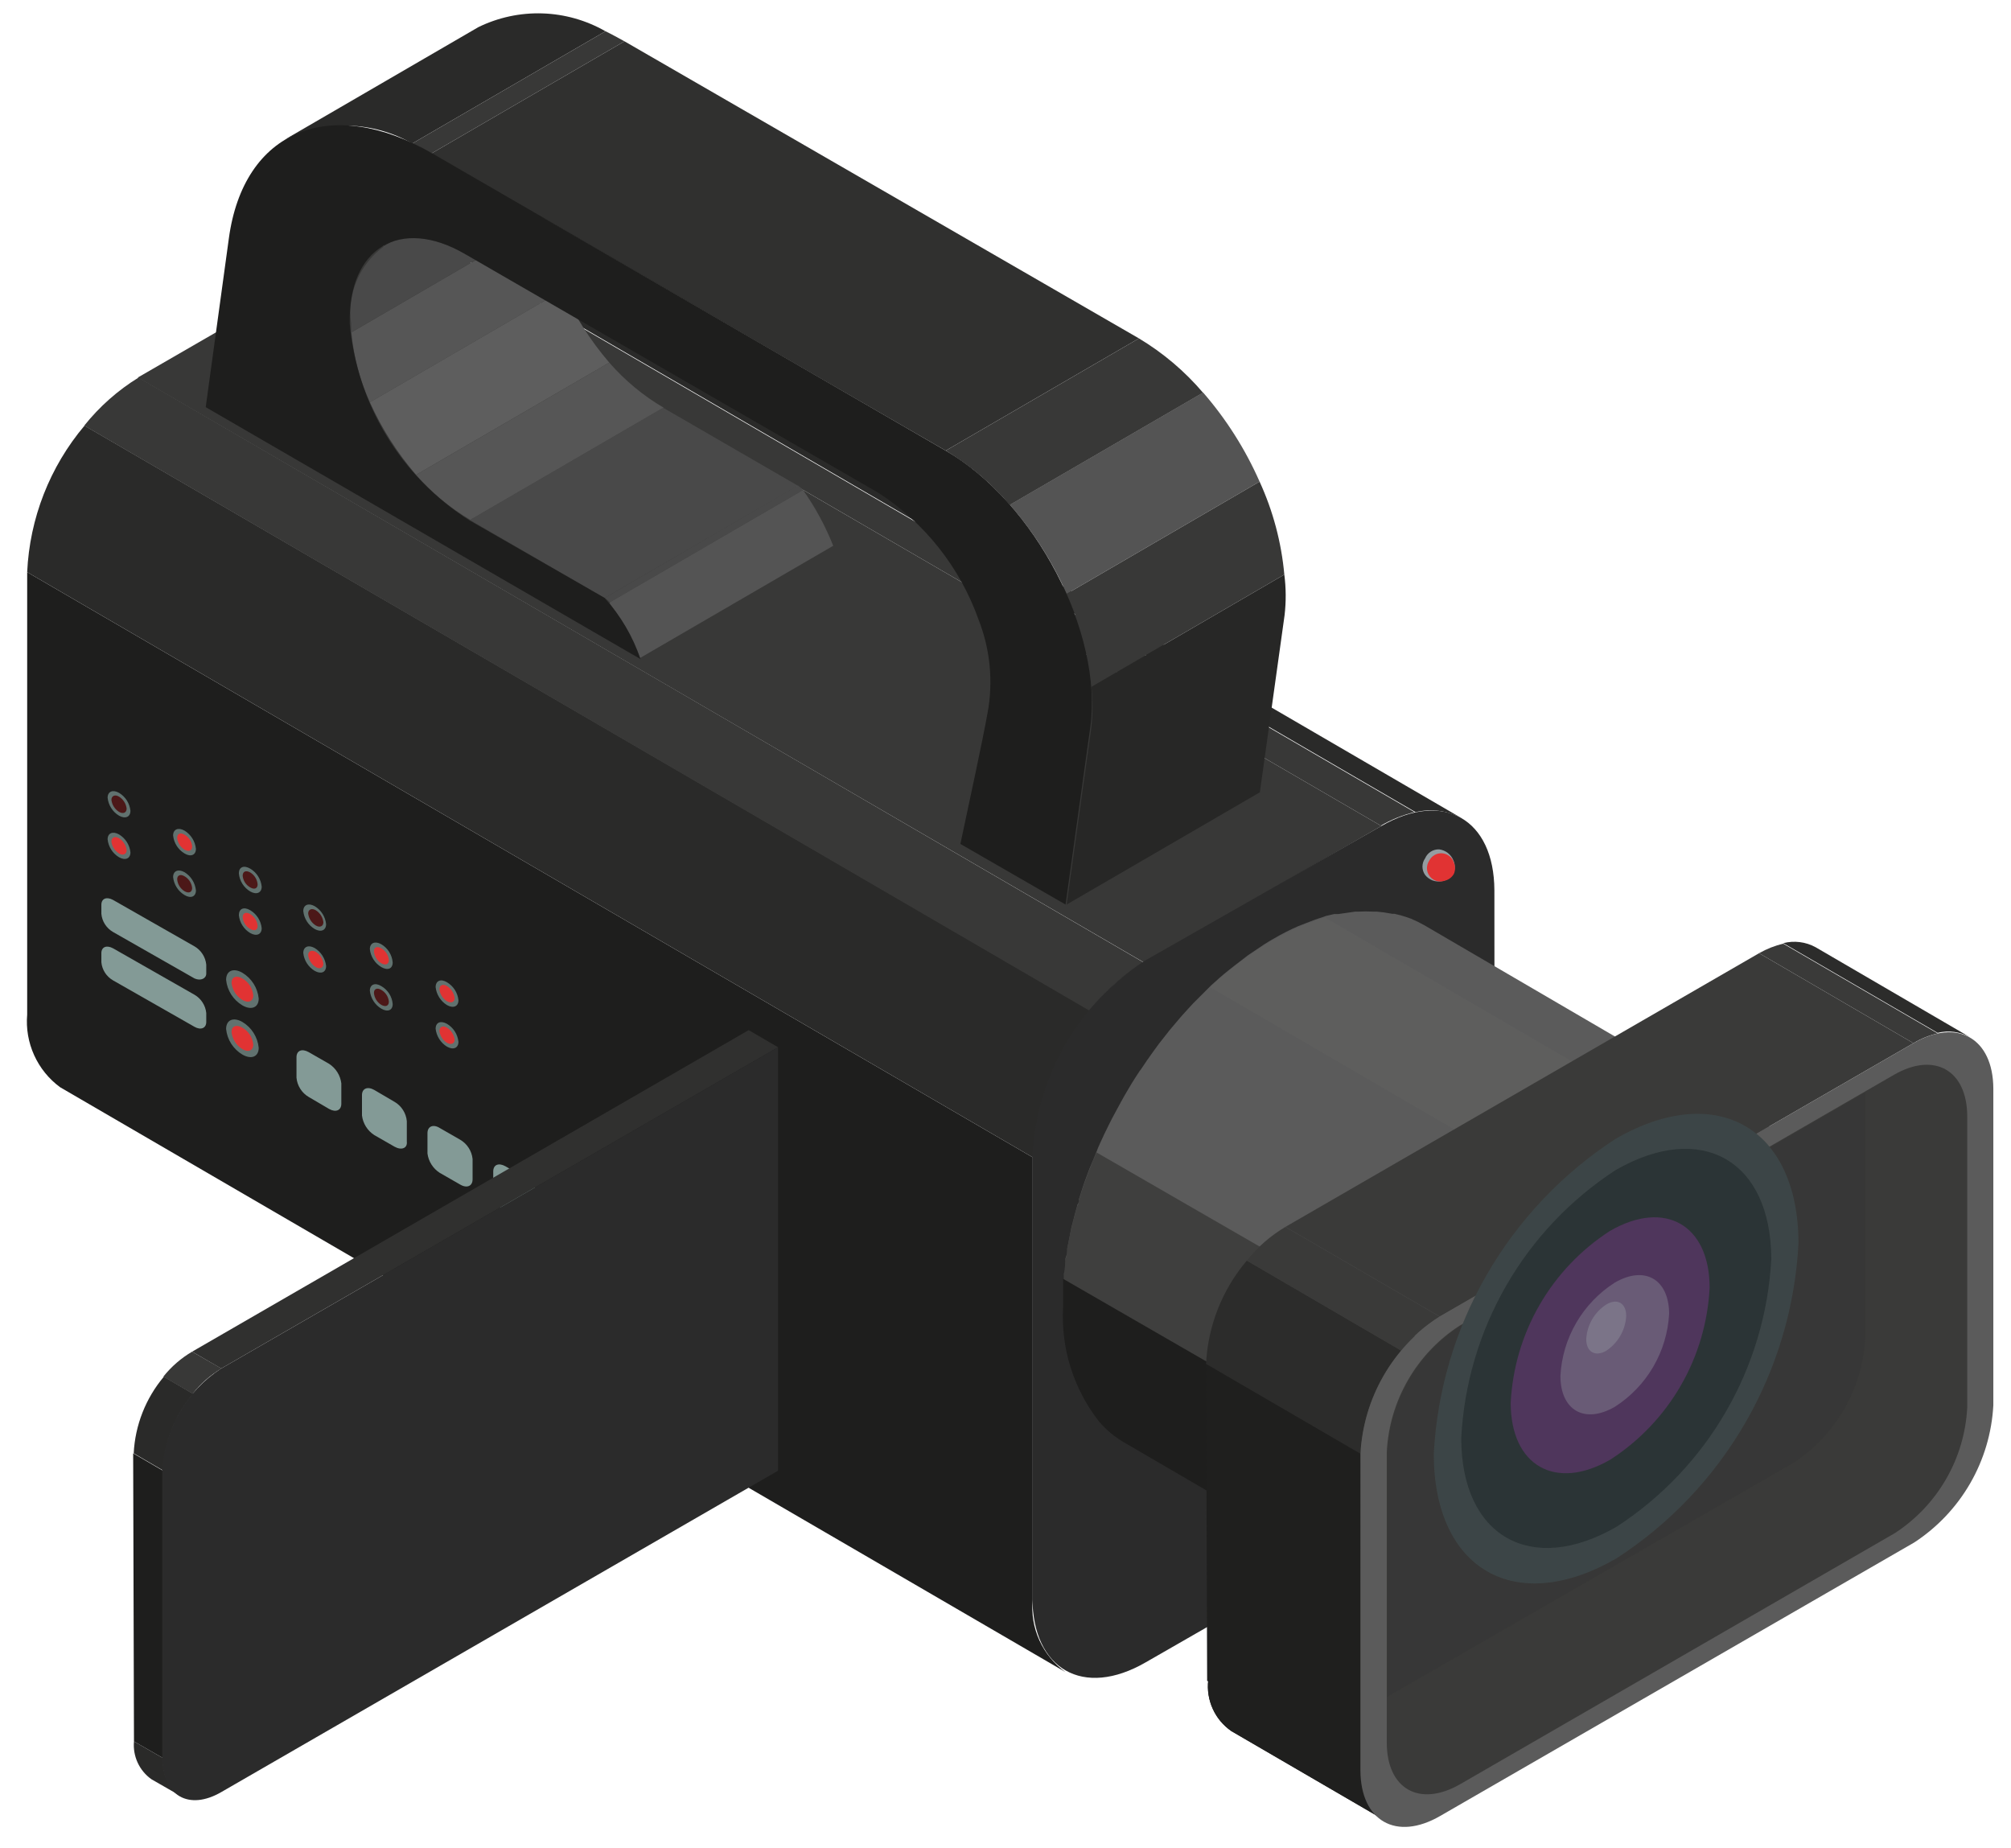
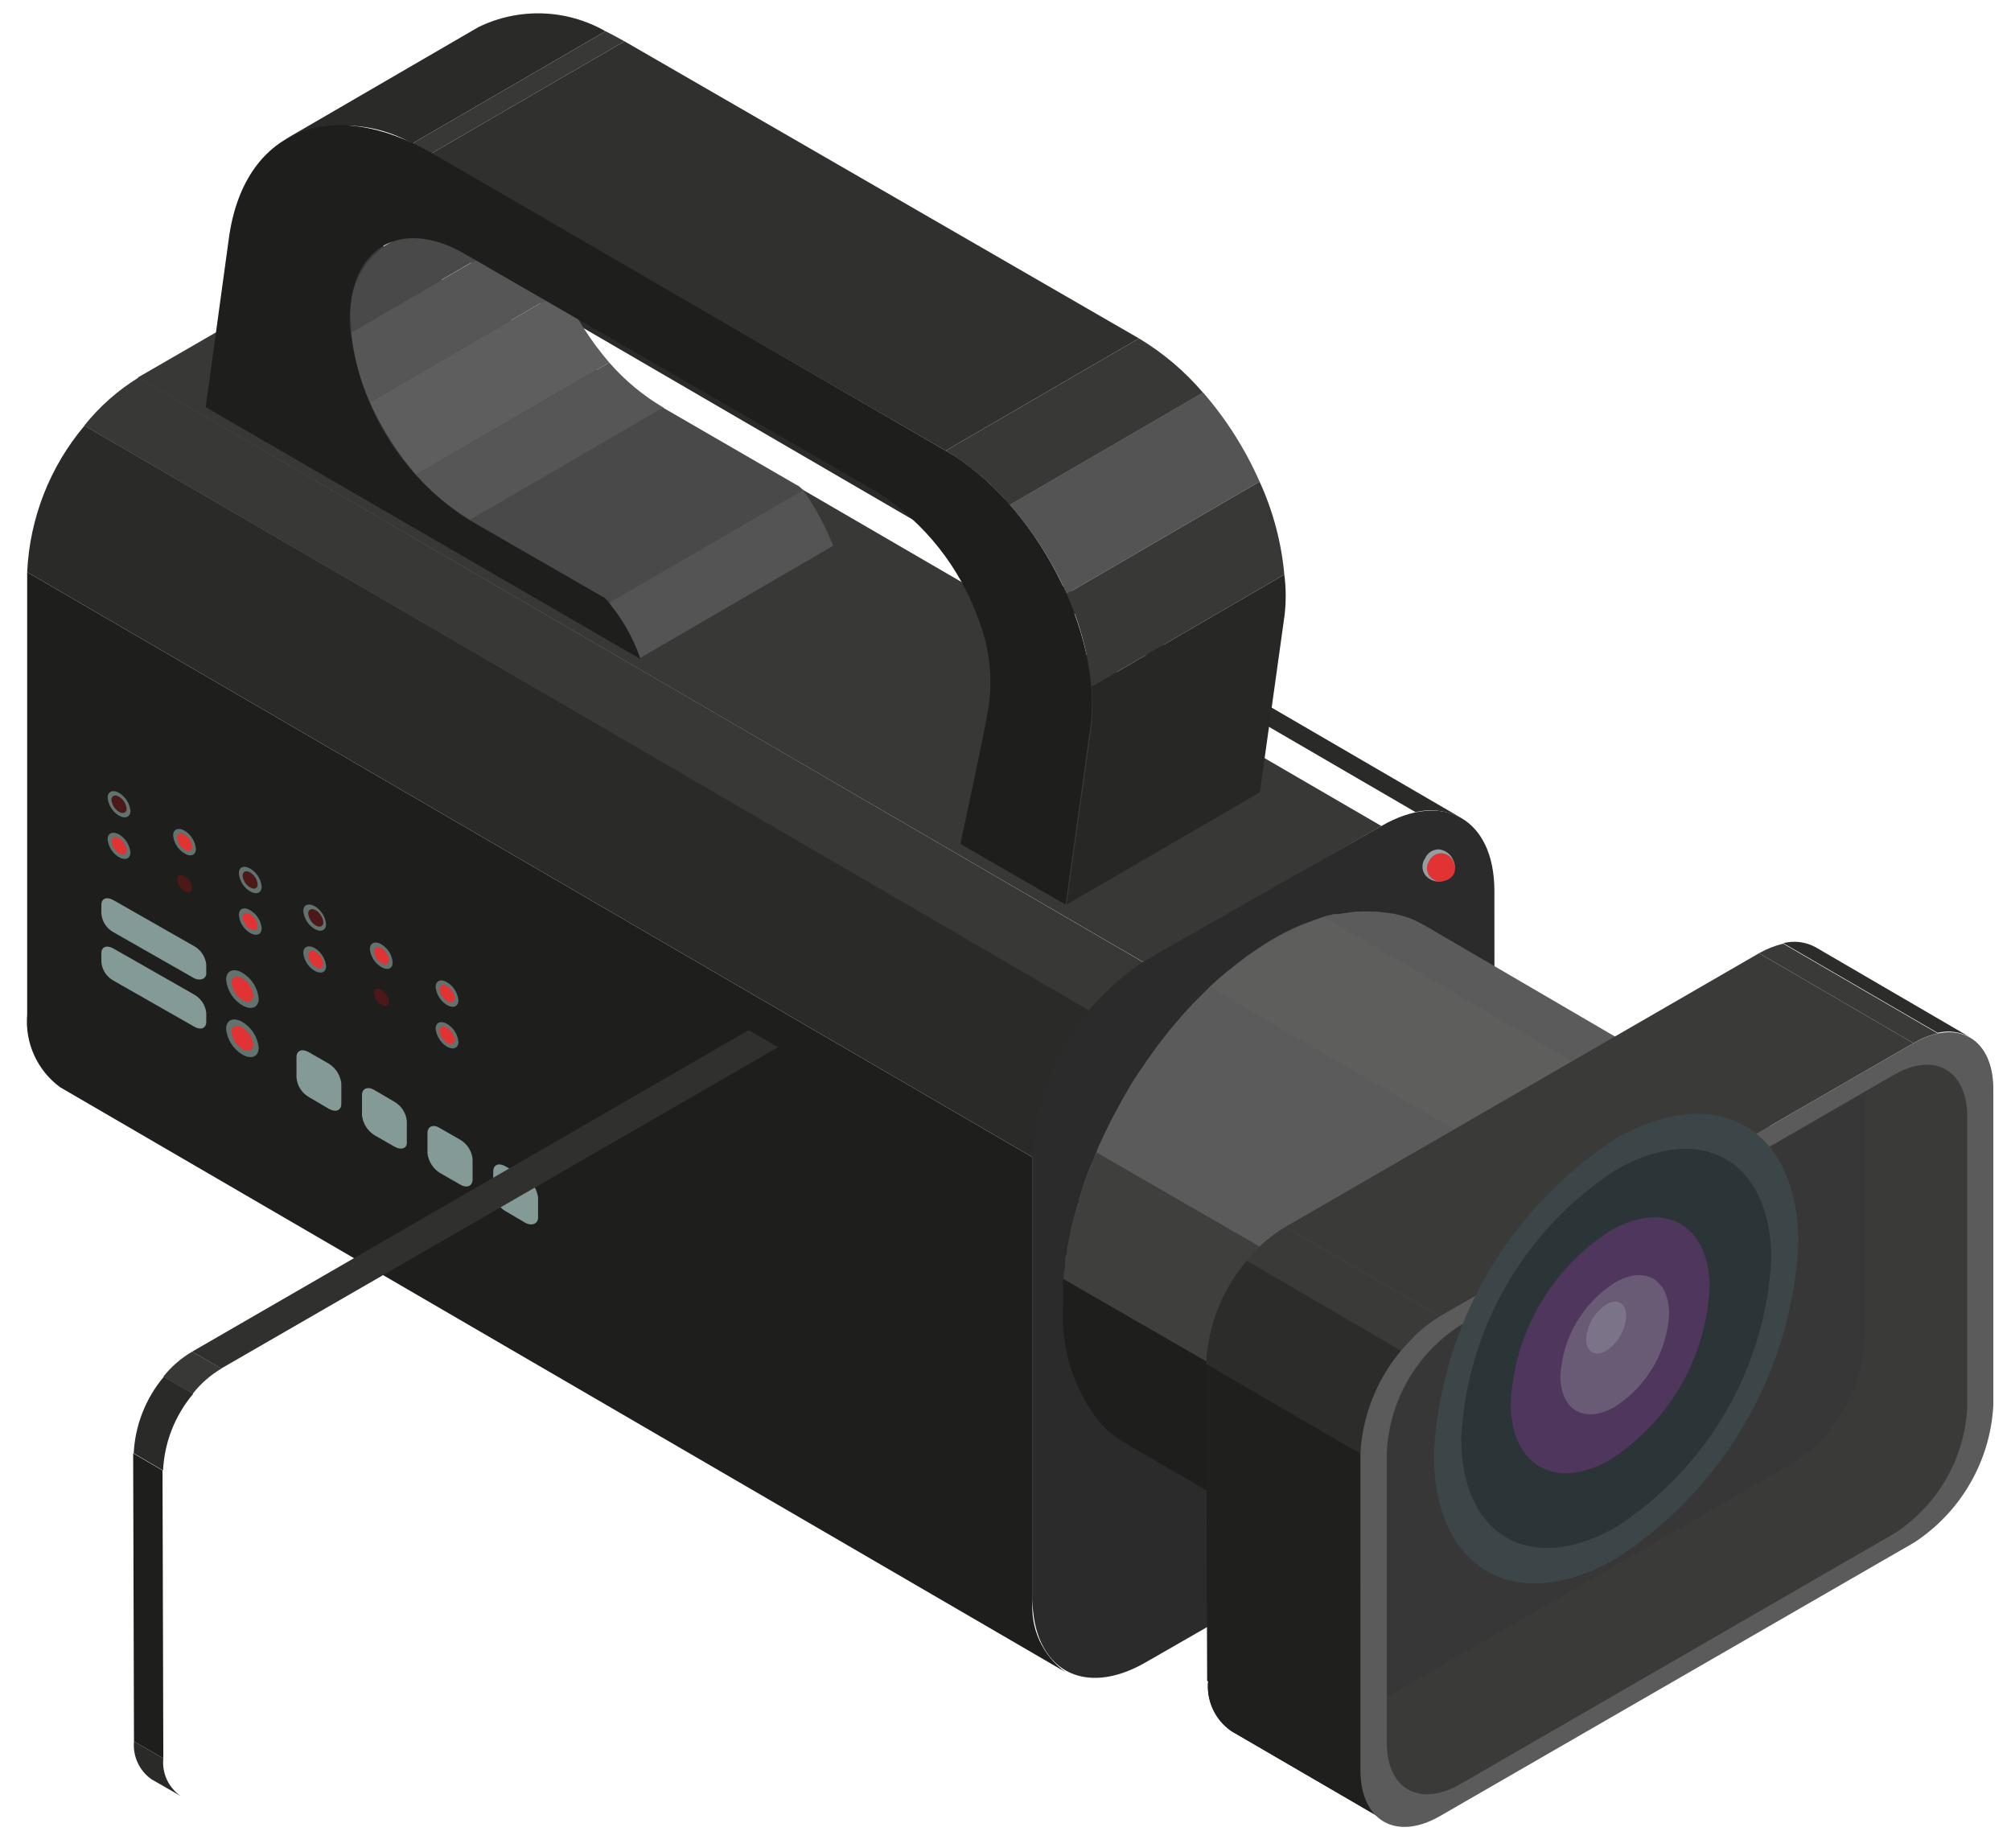
<svg xmlns="http://www.w3.org/2000/svg" width="74" height="68" viewBox="0 0 74 68" fill="none">
-   <path d="M50.83 30.39L13.78 8.86C14.174 8.627 14.603 8.459 15.05 8.36L52.05 29.88C51.607 29.987 51.183 30.159 50.79 30.39H50.83Z" fill="#383837" />
  <path d="M52.09 29.88L15.09 8.36C15.66 8.214 16.263 8.289 16.78 8.57L53.78 30.1C53.263 29.821 52.661 29.742 52.09 29.88V29.88Z" fill="#2A2A29" />
  <path d="M38 58.86V42.58L1 21.05V37.33C0.956 37.841 1.045 38.355 1.257 38.823C1.469 39.29 1.797 39.696 2.21 40L39.21 61.52C38.792 61.222 38.461 60.819 38.248 60.352C38.036 59.885 37.95 59.371 38 58.86V58.86Z" fill="#1E1E1D" />
  <path d="M42.11 35.42L5.07 13.89L13.78 8.86L50.83 30.39L42.11 35.42Z" fill="#383837" />
  <path d="M38 42.58L1 21.05C1.091 19.07 1.832 17.175 3.11 15.66L40.16 37.19C38.879 38.704 38.133 40.599 38.04 42.58H38Z" fill="#2A2A29" />
  <path d="M40.1 37.19L3.1 15.66C3.66 14.959 4.336 14.36 5.1 13.89L42.1 35.42C41.332 35.884 40.654 36.484 40.1 37.19V37.19Z" fill="#383837" />
  <path d="M50.83 30.39C53.12 29.07 54.98 30.13 54.99 32.76L55 49C54.926 50.435 54.513 51.831 53.795 53.076C53.077 54.321 52.075 55.377 50.87 56.16L42.16 61.16C39.86 62.49 38 61.42 37.99 58.79V42.51C38.064 41.075 38.477 39.678 39.195 38.434C39.913 37.19 40.915 36.133 42.12 35.35L50.83 30.39Z" fill="#2B2B2B" />
-   <path d="M54 58.36C53.856 58.278 53.73 58.168 53.628 58.037C53.527 57.906 53.453 57.756 53.41 57.596C53.367 57.436 53.357 57.269 53.379 57.105C53.401 56.941 53.456 56.783 53.54 56.64C54.72 54.509 56.217 52.57 57.98 50.89C57.878 50.713 57.833 50.508 57.851 50.304C57.869 50.1 57.949 49.907 58.08 49.75C59.643 47.735 61.402 45.879 63.33 44.21C63.494 44.072 63.691 43.98 63.902 43.943C64.112 43.906 64.329 43.926 64.53 44C64.976 43.765 65.441 43.568 65.92 43.41C66.127 43.348 66.349 43.352 66.555 43.42C66.76 43.487 66.94 43.617 67.07 43.79C67.32 43.53 67.58 43.29 67.83 43.04L52.41 34.04C52.252 33.95 52.088 33.87 51.92 33.8L51.78 33.75C51.626 33.696 51.469 33.653 51.31 33.62H51.23C51.042 33.583 50.851 33.556 50.66 33.54H50.51C50.343 33.53 50.176 33.53 50.01 33.54H49.87L49.24 33.63H49.09L48.79 33.7L48.65 33.75C48.45 33.81 48.25 33.89 48.04 33.97L47.76 34.08C47.451 34.215 47.151 34.369 46.86 34.54C46.61 34.68 46.37 34.84 46.14 35L45.93 35.14L45.41 35.54L45.22 35.69C44.99 35.87 44.78 36.06 44.56 36.26L44.47 36.35L43.9 36.92L43.69 37.15C43.54 37.31 43.4 37.47 43.26 37.64L43.04 37.9L42.64 38.41L42.45 38.67C42.29 38.89 42.13 39.12 41.98 39.35C41.95 39.384 41.923 39.421 41.9 39.46C41.72 39.73 41.55 40.01 41.39 40.29L41.25 40.54L40.92 41.15L40.77 41.45C40.67 41.65 40.58 41.84 40.49 42.04C40.4 42.24 40.4 42.24 40.36 42.35C40.32 42.46 40.18 42.78 40.09 43L40 43.24C39.89 43.53 39.79 43.83 39.7 44.13C39.7 44.2 39.7 44.26 39.65 44.32C39.58 44.56 39.52 44.8 39.46 45.03C39.431 45.132 39.407 45.235 39.39 45.34L39.27 45.94C39.27 46.04 39.27 46.15 39.22 46.26C39.17 46.37 39.22 46.66 39.15 46.87V47.14C39.15 47.44 39.15 47.73 39.15 48.01C39.062 49.535 39.535 51.039 40.48 52.24C40.749 52.553 41.07 52.817 41.43 53.02L52.98 59.75L54 58.36Z" fill="#5B5B5B" />
+   <path d="M54 58.36C53.856 58.278 53.73 58.168 53.628 58.037C53.527 57.906 53.453 57.756 53.41 57.596C53.367 57.436 53.357 57.269 53.379 57.105C53.401 56.941 53.456 56.783 53.54 56.64C54.72 54.509 56.217 52.57 57.98 50.89C57.878 50.713 57.833 50.508 57.851 50.304C57.869 50.1 57.949 49.907 58.08 49.75C59.643 47.735 61.402 45.879 63.33 44.21C63.494 44.072 63.691 43.98 63.902 43.943C64.112 43.906 64.329 43.926 64.53 44C64.976 43.765 65.441 43.568 65.92 43.41C66.127 43.348 66.349 43.352 66.555 43.42C66.76 43.487 66.94 43.617 67.07 43.79C67.32 43.53 67.58 43.29 67.83 43.04L52.41 34.04C52.252 33.95 52.088 33.87 51.92 33.8L51.78 33.75C51.626 33.696 51.469 33.653 51.31 33.62C51.042 33.583 50.851 33.556 50.66 33.54H50.51C50.343 33.53 50.176 33.53 50.01 33.54H49.87L49.24 33.63H49.09L48.79 33.7L48.65 33.75C48.45 33.81 48.25 33.89 48.04 33.97L47.76 34.08C47.451 34.215 47.151 34.369 46.86 34.54C46.61 34.68 46.37 34.84 46.14 35L45.93 35.14L45.41 35.54L45.22 35.69C44.99 35.87 44.78 36.06 44.56 36.26L44.47 36.35L43.9 36.92L43.69 37.15C43.54 37.31 43.4 37.47 43.26 37.64L43.04 37.9L42.64 38.41L42.45 38.67C42.29 38.89 42.13 39.12 41.98 39.35C41.95 39.384 41.923 39.421 41.9 39.46C41.72 39.73 41.55 40.01 41.39 40.29L41.25 40.54L40.92 41.15L40.77 41.45C40.67 41.65 40.58 41.84 40.49 42.04C40.4 42.24 40.4 42.24 40.36 42.35C40.32 42.46 40.18 42.78 40.09 43L40 43.24C39.89 43.53 39.79 43.83 39.7 44.13C39.7 44.2 39.7 44.26 39.65 44.32C39.58 44.56 39.52 44.8 39.46 45.03C39.431 45.132 39.407 45.235 39.39 45.34L39.27 45.94C39.27 46.04 39.27 46.15 39.22 46.26C39.17 46.37 39.22 46.66 39.15 46.87V47.14C39.15 47.44 39.15 47.73 39.15 48.01C39.062 49.535 39.535 51.039 40.48 52.24C40.749 52.553 41.07 52.817 41.43 53.02L52.98 59.75L54 58.36Z" fill="#5B5B5B" />
  <path opacity="0.6" d="M54 58.36C53.856 58.278 53.73 58.168 53.628 58.037C53.527 57.906 53.453 57.756 53.41 57.596C53.367 57.436 53.357 57.269 53.379 57.105C53.401 56.941 53.456 56.783 53.54 56.64C54.492 54.961 55.626 53.392 56.92 51.96L40.35 42.4C40.25 42.61 40.17 42.83 40.08 43.05L39.99 43.29C39.88 43.58 39.78 43.88 39.69 44.18C39.69 44.25 39.69 44.31 39.64 44.37C39.57 44.61 39.51 44.85 39.45 45.08C39.421 45.182 39.398 45.285 39.38 45.39L39.26 45.99C39.26 46.09 39.26 46.2 39.21 46.31C39.16 46.42 39.21 46.71 39.14 46.92V47.19C39.14 47.49 39.14 47.78 39.14 48.06C39.052 49.585 39.525 51.09 40.47 52.29C40.739 52.603 41.06 52.867 41.42 53.07L52.97 59.8L54 58.36Z" fill="#2D2D2C" />
  <path d="M54 58.36C53.856 58.278 53.73 58.168 53.628 58.037C53.527 57.906 53.453 57.756 53.41 57.596C53.367 57.436 53.357 57.269 53.379 57.105C53.401 56.941 53.456 56.783 53.54 56.64L54.12 55.7L39.12 47.05C39.12 47.11 39.12 47.16 39.12 47.21C39.12 47.51 39.12 47.8 39.12 48.08C39.032 49.605 39.505 51.109 40.45 52.31C40.719 52.623 41.04 52.887 41.4 53.09L52.95 59.82L54 58.36Z" fill="#1E1E1D" />
  <g style="mix-blend-mode:screen" opacity="0.6">
    <path d="M63.35 44.21C63.514 44.072 63.711 43.98 63.922 43.943C64.132 43.906 64.349 43.926 64.55 44C64.89 43.83 65.24 43.68 65.55 43.54L48.76 33.76C48.086 33.962 47.438 34.244 46.83 34.6C46.003 35.087 45.231 35.664 44.53 36.32L61.3 46.09C62 45.45 62.65 44.82 63.35 44.21Z" fill="#60605F" />
  </g>
  <path d="M70.41 38.38L64.73 35.07C65.008 34.911 65.308 34.793 65.62 34.72L71.3 38.02C70.986 38.093 70.686 38.214 70.41 38.38V38.38Z" fill="#3A3A39" />
  <path d="M71.3 38L65.62 34.7C66.021 34.598 66.447 34.651 66.81 34.85L72.49 38.16C72.128 37.957 71.703 37.9 71.3 38V38Z" fill="#2C2C2B" />
  <path d="M51 67L45.31 63.69C45.013 63.484 44.776 63.202 44.627 62.873C44.477 62.543 44.419 62.179 44.46 61.82L50.14 65.12C50.106 65.481 50.168 65.845 50.319 66.175C50.469 66.505 50.705 66.79 51 67V67Z" fill="#1F1F1E" />
  <path d="M51 67L45.31 63.69C45.013 63.484 44.776 63.202 44.627 62.873C44.477 62.543 44.419 62.179 44.46 61.82L50.14 65.12C50.106 65.481 50.168 65.845 50.319 66.175C50.469 66.505 50.705 66.79 51 67V67Z" fill="#1F1F1E" />
  <path d="M50.1 65.14L44.42 61.84L44.38 50.18L50.07 53.49L50.1 65.14Z" fill="#1F1F1E" />
  <path d="M52.98 48.44L47.3 45.14L64.73 35.07L70.41 38.38L52.98 48.44Z" fill="#3A3A39" />
  <path d="M50.07 53.49L44.38 50.18C44.448 48.783 44.975 47.447 45.88 46.38L51.56 49.69C50.66 50.759 50.136 52.094 50.07 53.49V53.49Z" fill="#2C2C2B" />
  <path d="M51.56 49.69L45.88 46.38C46.273 45.883 46.755 45.463 47.3 45.14L52.98 48.44C52.436 48.769 51.955 49.192 51.56 49.69V49.69Z" fill="#3A3A39" />
  <path d="M70.41 38.38C72.02 37.45 73.34 38.19 73.35 40.05V51.7C73.296 52.711 73.005 53.696 72.499 54.573C71.993 55.45 71.288 56.196 70.44 56.75L53 66.81C51.38 67.75 50.07 67 50.06 65.14V53.49C50.114 52.479 50.405 51.494 50.911 50.617C51.417 49.739 52.122 48.994 52.97 48.44L70.41 38.38Z" fill="#5B5B5B" />
  <path opacity="0.7" d="M69.7 39.54C71.18 38.69 72.39 39.37 72.39 41.08V51.78C72.343 52.708 72.077 53.612 71.612 54.416C71.148 55.221 70.5 55.905 69.72 56.41L53.72 65.65C52.23 66.5 51.03 65.82 51.03 64.11V53.41C51.078 52.482 51.346 51.579 51.81 50.775C52.274 49.97 52.921 49.286 53.7 48.78L69.7 39.54Z" fill="#2D2D2C" />
  <g style="mix-blend-mode:multiply" opacity="0.2">
    <path d="M68.64 49.19V40.19L53.72 48.8C52.941 49.306 52.294 49.99 51.83 50.795C51.366 51.599 51.098 52.502 51.05 53.43V62.43L66 53.82C66.775 53.312 67.418 52.627 67.877 51.822C68.336 51.018 68.597 50.115 68.64 49.19Z" fill="#2D2D2C" />
  </g>
  <path d="M59.45 41.9C57.5 43.167 55.877 44.878 54.714 46.892C53.551 48.906 52.882 51.167 52.76 53.49C52.76 57.74 55.76 59.49 59.49 57.33C61.442 56.064 63.065 54.354 64.228 52.339C65.391 50.325 66.06 48.063 66.18 45.74C66.17 41.48 63.16 39.76 59.45 41.9Z" fill="#3A3A39" />
  <path d="M59.45 43.05C57.792 44.129 56.413 45.584 55.426 47.298C54.439 49.012 53.871 50.935 53.77 52.91C53.77 56.53 56.34 57.99 59.49 56.17C61.148 55.093 62.527 53.639 63.516 51.927C64.505 50.215 65.075 48.294 65.18 46.32C65.17 42.69 62.61 41.23 59.45 43.05Z" fill="#212121" />
  <path opacity="0.4" d="M59.24 45.29C58.174 45.978 57.287 46.911 56.652 48.01C56.018 49.108 55.654 50.343 55.59 51.61C55.59 53.93 57.24 54.87 59.26 53.7C60.326 53.012 61.213 52.079 61.848 50.98C62.482 49.882 62.846 48.647 62.91 47.38C62.91 45.06 61.26 44.12 59.24 45.29Z" fill="#A42AA7" />
  <path opacity="0.3" d="M59.42 47.19C58.838 47.561 58.353 48.066 58.005 48.663C57.657 49.259 57.456 49.93 57.42 50.62C57.42 51.89 58.31 52.4 59.42 51.76C60.002 51.389 60.487 50.884 60.835 50.287C61.183 49.691 61.384 49.02 61.42 48.33C61.41 47.06 60.52 46.55 59.42 47.19Z" fill="#CFD5D5" />
  <g style="mix-blend-mode:screen" opacity="0.3">
    <path d="M59.1 48C58.888 48.14 58.711 48.328 58.584 48.548C58.458 48.769 58.384 49.016 58.37 49.27C58.37 49.74 58.7 49.93 59.1 49.7C59.315 49.559 59.494 49.37 59.622 49.148C59.751 48.926 59.825 48.676 59.84 48.42C59.84 47.94 59.51 47.75 59.1 48Z" fill="#CFD5D5" />
  </g>
  <path style="mix-blend-mode:screen" opacity="0.3" d="M59.45 41.9C57.5 43.167 55.877 44.878 54.714 46.892C53.551 48.906 52.882 51.167 52.76 53.49C52.76 57.74 55.76 59.49 59.49 57.33C61.442 56.064 63.065 54.354 64.228 52.339C65.391 50.325 66.06 48.063 66.18 45.74C66.17 41.48 63.16 39.76 59.45 41.9Z" fill="url(#paint0_linear)" />
  <path d="M4.8 29.83C4.8 30.06 4.61 30.14 4.38 30.01C4.263 29.94 4.165 29.845 4.092 29.73C4.019 29.615 3.974 29.485 3.96 29.35C3.96 29.12 4.15 29.04 4.38 29.17C4.497 29.24 4.595 29.335 4.668 29.45C4.741 29.565 4.786 29.695 4.8 29.83Z" fill="#61726F" />
  <path d="M4.66 29.75C4.66 29.9 4.53 29.96 4.38 29.87C4.303 29.822 4.238 29.758 4.19 29.682C4.141 29.606 4.111 29.52 4.1 29.43C4.1 29.28 4.23 29.22 4.38 29.31C4.457 29.358 4.522 29.422 4.57 29.498C4.619 29.574 4.649 29.66 4.66 29.75V29.75Z" fill="#4C1818" />
  <path d="M4.8 31.36C4.8 31.59 4.61 31.67 4.38 31.54C4.263 31.47 4.165 31.375 4.092 31.26C4.019 31.145 3.974 31.015 3.96 30.88C3.96 30.65 4.15 30.57 4.38 30.7C4.497 30.77 4.595 30.866 4.668 30.98C4.741 31.095 4.786 31.225 4.8 31.36V31.36Z" fill="#61726F" />
  <path d="M4.66 31.28C4.66 31.43 4.53 31.49 4.38 31.4C4.303 31.352 4.238 31.288 4.19 31.212C4.141 31.136 4.111 31.05 4.1 30.96C4.1 30.81 4.23 30.75 4.38 30.84C4.457 30.887 4.522 30.952 4.57 31.028C4.619 31.104 4.649 31.19 4.66 31.28V31.28Z" fill="#E13333" />
  <path d="M7.21 31.23C7.21 31.46 7.02 31.54 6.79 31.4C6.673 31.33 6.575 31.235 6.502 31.12C6.429 31.005 6.384 30.875 6.37 30.74C6.37 30.51 6.56 30.43 6.79 30.56C6.907 30.632 7.006 30.73 7.078 30.846C7.151 30.962 7.196 31.093 7.21 31.23V31.23Z" fill="#61726F" />
  <path d="M7.07 31.14C7.07 31.3 6.95 31.35 6.79 31.26C6.714 31.213 6.649 31.149 6.602 31.072C6.555 30.996 6.527 30.909 6.52 30.82C6.52 30.67 6.64 30.62 6.79 30.71C6.869 30.753 6.935 30.814 6.984 30.89C7.033 30.965 7.063 31.051 7.07 31.14V31.14Z" fill="#E13333" />
-   <path d="M7.21 32.76C7.21 32.99 7.02 33.07 6.79 32.93C6.673 32.86 6.575 32.764 6.502 32.65C6.429 32.535 6.384 32.405 6.37 32.27C6.37 32.04 6.56 31.96 6.79 32.09C6.907 32.162 7.006 32.26 7.078 32.376C7.151 32.492 7.196 32.623 7.21 32.76V32.76Z" fill="#61726F" />
  <path d="M7.07 32.67C7.07 32.83 6.95 32.88 6.79 32.79C6.714 32.743 6.649 32.679 6.602 32.602C6.555 32.526 6.527 32.439 6.52 32.35C6.52 32.2 6.64 32.15 6.79 32.24C6.868 32.284 6.933 32.346 6.982 32.421C7.031 32.496 7.061 32.581 7.07 32.67Z" fill="#4C1818" />
  <path d="M9.63 32.62C9.63 32.85 9.44 32.93 9.21 32.8C9.092 32.73 8.992 32.633 8.918 32.516C8.845 32.4 8.801 32.267 8.79 32.13C8.79 31.9 8.97 31.82 9.21 31.96C9.327 32.03 9.425 32.126 9.498 32.24C9.571 32.355 9.616 32.485 9.63 32.62V32.62Z" fill="#61726F" />
  <path d="M9.48 32.54C9.48 32.69 9.36 32.74 9.21 32.65C9.131 32.607 9.065 32.545 9.016 32.47C8.967 32.395 8.937 32.309 8.93 32.22C8.93 32.06 9.05 32.01 9.21 32.1C9.286 32.147 9.351 32.211 9.398 32.288C9.445 32.364 9.473 32.451 9.48 32.54Z" fill="#4C1818" />
  <path d="M9.63 34.15C9.63 34.38 9.44 34.46 9.21 34.33C9.093 34.261 8.994 34.165 8.921 34.05C8.848 33.936 8.803 33.805 8.79 33.67C8.79 33.43 8.97 33.35 9.21 33.49C9.327 33.56 9.425 33.656 9.498 33.77C9.571 33.885 9.616 34.015 9.63 34.15Z" fill="#61726F" />
  <path d="M9.48 34.07C9.48 34.22 9.36 34.27 9.21 34.18C9.131 34.137 9.065 34.075 9.016 34C8.967 33.925 8.937 33.839 8.93 33.75C8.93 33.59 9.05 33.54 9.21 33.63C9.286 33.677 9.351 33.741 9.398 33.818C9.445 33.894 9.473 33.981 9.48 34.07V34.07Z" fill="#E13333" />
  <path d="M12 34C12 34.23 11.81 34.31 11.58 34.18C11.463 34.11 11.365 34.014 11.292 33.9C11.219 33.785 11.174 33.655 11.16 33.52C11.16 33.29 11.35 33.21 11.58 33.34C11.697 33.41 11.795 33.505 11.868 33.62C11.941 33.735 11.986 33.865 12 34Z" fill="#61726F" />
  <path d="M11.9 33.93C11.9 34.08 11.77 34.14 11.62 34.05C11.543 34.002 11.478 33.938 11.43 33.862C11.381 33.786 11.351 33.7 11.34 33.61C11.34 33.46 11.47 33.4 11.62 33.49C11.697 33.538 11.762 33.602 11.81 33.678C11.859 33.754 11.889 33.84 11.9 33.93V33.93Z" fill="#4C1818" />
  <path d="M12 35.54C12 35.78 11.81 35.85 11.58 35.72C11.463 35.65 11.365 35.554 11.292 35.44C11.219 35.325 11.174 35.195 11.16 35.06C11.16 34.83 11.35 34.75 11.58 34.88C11.696 34.951 11.794 35.047 11.866 35.161C11.939 35.276 11.985 35.405 12 35.54Z" fill="#61726F" />
  <path d="M11.9 35.46C11.9 35.61 11.77 35.67 11.62 35.58C11.543 35.532 11.478 35.468 11.43 35.392C11.381 35.316 11.351 35.23 11.34 35.14C11.34 34.99 11.47 34.94 11.62 35.02C11.697 35.068 11.762 35.132 11.81 35.208C11.859 35.284 11.889 35.37 11.9 35.46V35.46Z" fill="#E13333" />
  <path d="M14.45 35.41C14.45 35.64 14.27 35.72 14.03 35.58C13.913 35.51 13.815 35.414 13.742 35.3C13.669 35.185 13.624 35.055 13.61 34.92C13.61 34.69 13.8 34.61 14.03 34.74C14.149 34.81 14.248 34.907 14.322 35.024C14.395 35.141 14.439 35.273 14.45 35.41V35.41Z" fill="#61726F" />
  <path d="M14.31 35.32C14.31 35.48 14.19 35.53 14.03 35.44C13.954 35.393 13.889 35.329 13.842 35.252C13.795 35.176 13.767 35.089 13.76 35C13.76 34.85 13.88 34.8 14.03 34.89C14.108 34.934 14.173 34.996 14.222 35.071C14.271 35.146 14.301 35.231 14.31 35.32V35.32Z" fill="#E13333" />
-   <path d="M14.45 36.94C14.45 37.17 14.27 37.25 14.03 37.11C13.913 37.04 13.815 36.944 13.742 36.83C13.669 36.715 13.624 36.585 13.61 36.45C13.61 36.22 13.8 36.14 14.03 36.28C14.148 36.348 14.248 36.443 14.322 36.558C14.395 36.673 14.439 36.804 14.45 36.94Z" fill="#61726F" />
  <path d="M14.31 36.85C14.31 37.01 14.19 37.06 14.03 36.97C13.954 36.923 13.889 36.859 13.842 36.782C13.795 36.706 13.767 36.619 13.76 36.53C13.76 36.38 13.88 36.33 14.03 36.42C14.108 36.464 14.173 36.526 14.222 36.601C14.271 36.676 14.301 36.761 14.31 36.85V36.85Z" fill="#4C1818" />
  <path d="M16.87 36.8C16.87 37.03 16.68 37.11 16.45 36.98C16.334 36.909 16.236 36.813 16.164 36.699C16.091 36.584 16.045 36.455 16.03 36.32C16.03 36.08 16.22 36 16.45 36.14C16.567 36.21 16.665 36.306 16.738 36.42C16.811 36.535 16.856 36.665 16.87 36.8Z" fill="#61726F" />
  <path d="M16.73 36.72C16.73 36.87 16.6 36.92 16.45 36.84C16.373 36.792 16.308 36.728 16.26 36.652C16.211 36.576 16.181 36.49 16.17 36.4C16.17 36.24 16.3 36.19 16.45 36.28C16.527 36.328 16.592 36.392 16.64 36.468C16.689 36.544 16.72 36.63 16.73 36.72V36.72Z" fill="#E13333" />
  <path d="M16.87 38.33C16.87 38.56 16.68 38.64 16.45 38.51C16.334 38.439 16.236 38.343 16.164 38.229C16.091 38.114 16.045 37.985 16.03 37.85C16.03 37.61 16.22 37.54 16.45 37.67C16.567 37.74 16.665 37.836 16.738 37.95C16.811 38.065 16.856 38.195 16.87 38.33V38.33Z" fill="#61726F" />
  <path d="M16.73 38.25C16.73 38.4 16.6 38.45 16.45 38.37C16.373 38.322 16.308 38.258 16.26 38.182C16.211 38.106 16.181 38.02 16.17 37.93C16.17 37.78 16.3 37.72 16.45 37.81C16.527 37.858 16.592 37.922 16.64 37.998C16.689 38.074 16.72 38.16 16.73 38.25V38.25Z" fill="#E13333" />
  <path d="M7.16 36L4.16 34.29C4.04 34.221 3.938 34.124 3.863 34.008C3.788 33.891 3.742 33.758 3.73 33.62V33.29C3.73 33.06 3.92 32.98 4.16 33.11L7.16 34.82C7.279 34.89 7.38 34.987 7.455 35.104C7.53 35.22 7.576 35.352 7.59 35.49V35.82C7.59 36 7.39 36.1 7.16 36Z" fill="#839A96" />
  <path d="M9.52 36.74C9.52 37.07 9.25 37.18 8.92 36.99C8.754 36.891 8.613 36.755 8.508 36.591C8.404 36.428 8.34 36.243 8.32 36.05C8.32 35.71 8.59 35.6 8.92 35.79C9.087 35.891 9.229 36.029 9.333 36.194C9.437 36.359 9.501 36.546 9.52 36.74Z" fill="#61726F" />
  <path d="M9.32 36.62C9.32 36.84 9.14 36.92 8.92 36.79C8.809 36.723 8.716 36.631 8.646 36.522C8.577 36.413 8.534 36.289 8.52 36.16C8.52 35.94 8.7 35.87 8.92 36C9.032 36.064 9.126 36.153 9.196 36.261C9.265 36.369 9.308 36.492 9.32 36.62V36.62Z" fill="#E13333" />
  <path d="M7.16 37.78L4.16 36.07C4.04 36.001 3.938 35.904 3.863 35.788C3.788 35.671 3.742 35.538 3.73 35.4V35.07C3.73 34.84 3.92 34.76 4.16 34.89L7.16 36.6C7.279 36.67 7.38 36.767 7.455 36.884C7.53 37 7.576 37.132 7.59 37.27V37.6C7.59 37.83 7.39 37.91 7.16 37.78Z" fill="#839A96" />
  <path d="M9.52 38.55C9.52 38.88 9.25 38.99 8.92 38.8C8.754 38.701 8.613 38.565 8.508 38.401C8.404 38.238 8.34 38.053 8.32 37.86C8.32 37.52 8.59 37.41 8.92 37.6C9.087 37.7 9.229 37.839 9.333 38.004C9.437 38.169 9.501 38.356 9.52 38.55V38.55Z" fill="#61726F" />
  <path d="M9.32 38.43C9.32 38.65 9.14 38.73 8.92 38.6C8.809 38.533 8.716 38.441 8.646 38.332C8.577 38.223 8.534 38.099 8.52 37.97C8.52 37.75 8.7 37.68 8.92 37.81C9.032 37.874 9.126 37.963 9.196 38.071C9.265 38.179 9.308 38.302 9.32 38.43V38.43Z" fill="#E13333" />
  <path d="M12.11 40.8L11.36 40.36C11.234 40.286 11.127 40.183 11.049 40.059C10.971 39.936 10.923 39.796 10.91 39.65V38.9C10.91 38.65 11.11 38.57 11.36 38.71L12.11 39.14C12.233 39.22 12.337 39.325 12.415 39.45C12.493 39.574 12.542 39.714 12.56 39.86V40.61C12.56 40.85 12.36 40.94 12.11 40.8Z" fill="#839A96" />
  <path d="M14.52 42.19L13.77 41.76C13.647 41.68 13.543 41.575 13.465 41.45C13.387 41.326 13.338 41.186 13.32 41.04V40.29C13.32 40.05 13.52 39.96 13.77 40.1L14.52 40.54C14.646 40.614 14.753 40.717 14.831 40.841C14.909 40.964 14.957 41.104 14.97 41.25V42C15 42.25 14.77 42.33 14.52 42.19Z" fill="#839A96" />
  <path d="M16.93 43.58L16.18 43.15C16.058 43.071 15.954 42.967 15.877 42.845C15.799 42.722 15.749 42.584 15.73 42.44V41.69C15.73 41.44 15.94 41.35 16.18 41.5L16.93 41.93C17.057 42.004 17.165 42.106 17.245 42.23C17.325 42.353 17.375 42.494 17.39 42.64V43.39C17.39 43.64 17.18 43.73 16.93 43.58Z" fill="#839A96" />
  <path d="M19.35 45L18.6 44.56C18.474 44.486 18.367 44.383 18.289 44.259C18.211 44.136 18.163 43.996 18.15 43.85V43.1C18.15 42.85 18.35 42.77 18.6 42.91L19.35 43.34C19.473 43.42 19.577 43.526 19.655 43.65C19.733 43.774 19.782 43.914 19.8 44.06V44.81C19.8 45 19.6 45.12 19.35 45Z" fill="#839A96" />
  <path d="M53.48 32.13C53.515 32.055 53.533 31.973 53.533 31.89C53.533 31.807 53.515 31.725 53.48 31.65C53.437 31.543 53.365 31.45 53.274 31.38C53.183 31.309 53.074 31.265 52.96 31.25C52.85 31.245 52.741 31.275 52.648 31.334C52.555 31.393 52.483 31.479 52.44 31.58C52.377 31.669 52.343 31.776 52.343 31.885C52.343 31.994 52.377 32.101 52.44 32.19C52.512 32.282 52.608 32.352 52.717 32.393C52.827 32.434 52.946 32.443 53.06 32.42C53.147 32.406 53.23 32.373 53.303 32.323C53.376 32.273 53.436 32.207 53.48 32.13V32.13Z" fill="#949DA1" />
  <path d="M53.17 32.4C53.239 32.384 53.305 32.353 53.361 32.31C53.418 32.267 53.465 32.212 53.5 32.15C53.528 32.085 53.542 32.016 53.542 31.945C53.542 31.875 53.528 31.805 53.5 31.74C53.471 31.646 53.415 31.562 53.338 31.501C53.261 31.439 53.167 31.402 53.069 31.394C52.971 31.387 52.872 31.409 52.787 31.458C52.702 31.507 52.633 31.581 52.59 31.67C52.533 31.756 52.504 31.858 52.509 31.962C52.513 32.065 52.55 32.165 52.614 32.246C52.679 32.327 52.767 32.386 52.867 32.413C52.967 32.441 53.073 32.436 53.17 32.4V32.4Z" fill="#E13333" />
  <path d="M6.65 66.08L5.57 65.46C5.351 65.304 5.177 65.094 5.065 64.85C4.953 64.606 4.906 64.337 4.93 64.07L6.01 64.69C5.982 64.958 6.027 65.228 6.139 65.473C6.252 65.717 6.428 65.927 6.65 66.08Z" fill="#2A2A29" />
  <path d="M6.01 64.69L4.93 64.07L4.9 53.47L5.98 54.1L6.01 64.69Z" fill="#1E1E1D" />
  <path d="M8.14 50.35L7.07 49.73L27.55 37.9L28.63 38.53L8.14 50.35Z" fill="#30302F" />
  <path d="M6 54.1L4.92 53.47C4.972 52.434 5.362 51.444 6.03 50.65L7.11 51.28C6.44 52.072 6.05 53.063 6 54.1V54.1Z" fill="#2A2A29" />
  <path d="M7.09 51.28L6.01 50.65C6.303 50.281 6.663 49.969 7.07 49.73L8.15 50.35C7.743 50.592 7.383 50.907 7.09 51.28Z" fill="#383837" />
-   <path d="M28.63 38.53V54.11L8.15 65.93C6.95 66.63 5.98 66.07 5.97 64.69V54.1C6.009 53.348 6.226 52.616 6.604 51.964C6.981 51.312 7.507 50.759 8.14 50.35L28.63 38.53Z" fill="#2B2B2B" />
  <path d="M14.14 9.05L21.25 4.92C20.805 5.238 20.454 5.671 20.238 6.174C20.021 6.676 19.946 7.228 20.02 7.77C20.02 7.88 20.02 7.99 20.02 8.1L12.92 12.23C12.92 12.12 12.92 12.01 12.92 11.9C12.846 11.358 12.921 10.806 13.138 10.304C13.354 9.801 13.705 9.368 14.15 9.05H14.14Z" fill="#494949" />
  <path d="M12.93 12.23L20.03 8.1C20.12 8.988 20.353 9.856 20.72 10.67L13.61 14.8C13.242 13.987 13.012 13.119 12.93 12.23V12.23Z" fill="#565656" />
  <path d="M13.61 14.8L20.72 10.67C21.156 11.637 21.729 12.536 22.42 13.34L15.31 17.47C14.619 16.666 14.046 15.767 13.61 14.8Z" fill="#5E5E5E" />
  <path d="M15.31 17.47L22.42 13.34C22.992 13.998 23.668 14.559 24.42 15L17.31 19.13C16.56 18.686 15.885 18.125 15.31 17.47V17.47Z" fill="#565656" />
  <path d="M17.29 19.13L24.4 15L29.36 17.87L22.25 22L17.29 19.13Z" fill="#494949" />
  <path d="M22.25 22L29.36 17.86C29.428 17.911 29.492 17.968 29.55 18.03L22.44 22.16C22.385 22.098 22.321 22.044 22.25 22V22Z" fill="#494949" />
  <path d="M22.44 22.16L29.55 18.03C30.001 18.666 30.373 19.355 30.66 20.08L23.55 24.21C23.264 23.5 22.891 22.828 22.44 22.21V22.16Z" fill="#545454" />
  <path d="M23.55 24.21L30.66 20.08L23.55 24.21Z" fill="#383837" />
  <path d="M10.49 5.13L17.6 1C18.333 0.641 19.143 0.467 19.959 0.493C20.774 0.519 21.571 0.745 22.28 1.15L15.17 5.28C14.461 4.875 13.664 4.649 12.849 4.623C12.033 4.597 11.223 4.771 10.49 5.13V5.13Z" fill="#2A2A29" />
  <path d="M15.17 5.28L22.28 1.15C22.51 1.26 22.74 1.39 22.98 1.52L15.87 5.65C15.63 5.52 15.4 5.39 15.17 5.28Z" fill="#383837" />
  <path d="M15.87 5.65L22.98 1.52L41.91 12.45L34.8 16.58L15.87 5.65Z" fill="#30302F" />
  <path d="M34.8 16.58L41.91 12.45C42.8 12.984 43.597 13.659 44.27 14.45L37.16 18.58C36.487 17.789 35.69 17.114 34.8 16.58V16.58Z" fill="#383837" />
  <path d="M37.16 18.57L44.27 14.44C45.124 15.423 45.825 16.529 46.35 17.72L39.25 21.85C38.721 20.659 38.017 19.553 37.16 18.57V18.57Z" fill="#545454" />
  <path d="M39.25 21.85L46.35 17.72C46.845 18.8 47.153 19.957 47.26 21.14L40.16 25.27C40.048 24.087 39.74 22.932 39.25 21.85V21.85Z" fill="#383837" />
  <path d="M47.26 21.14L40.16 25.27C40.215 25.765 40.215 26.265 40.16 26.76L39.25 33.28L46.36 29.15L47.27 22.63C47.327 22.135 47.324 21.634 47.26 21.14Z" fill="#272726" />
  <path d="M34.8 16.58C38.09 18.48 40.6 23.29 40.12 26.76L39.21 33.28L35.34 31.05C35.7 29.35 36.14 27.34 36.34 26.23C36.553 25.078 36.438 23.89 36.01 22.8C35.328 20.879 34.031 19.238 32.32 18.13L17.1 9.34C14.73 7.97 12.81 9.12 12.87 11.9C12.998 13.36 13.459 14.771 14.219 16.025C14.978 17.278 16.015 18.341 17.25 19.13L22.25 22C22.839 22.652 23.288 23.418 23.57 24.25L7.57 14.98L8.42 8.78C8.96 4.78 12.16 3.48 15.92 5.65L34.8 16.58Z" fill="#1E1E1D" />
  <defs>
    <linearGradient id="paint0_linear" x1="2274.71" y1="6404.71" x2="2177.92" y2="6271.21" gradientUnits="userSpaceOnUse">
      <stop stop-color="#98EFFF" />
      <stop offset="0.09" stop-color="#90E2F1" />
      <stop offset="0.72" stop-color="#57868D" />
      <stop offset="1" stop-color="#416166" />
    </linearGradient>
  </defs>
</svg>